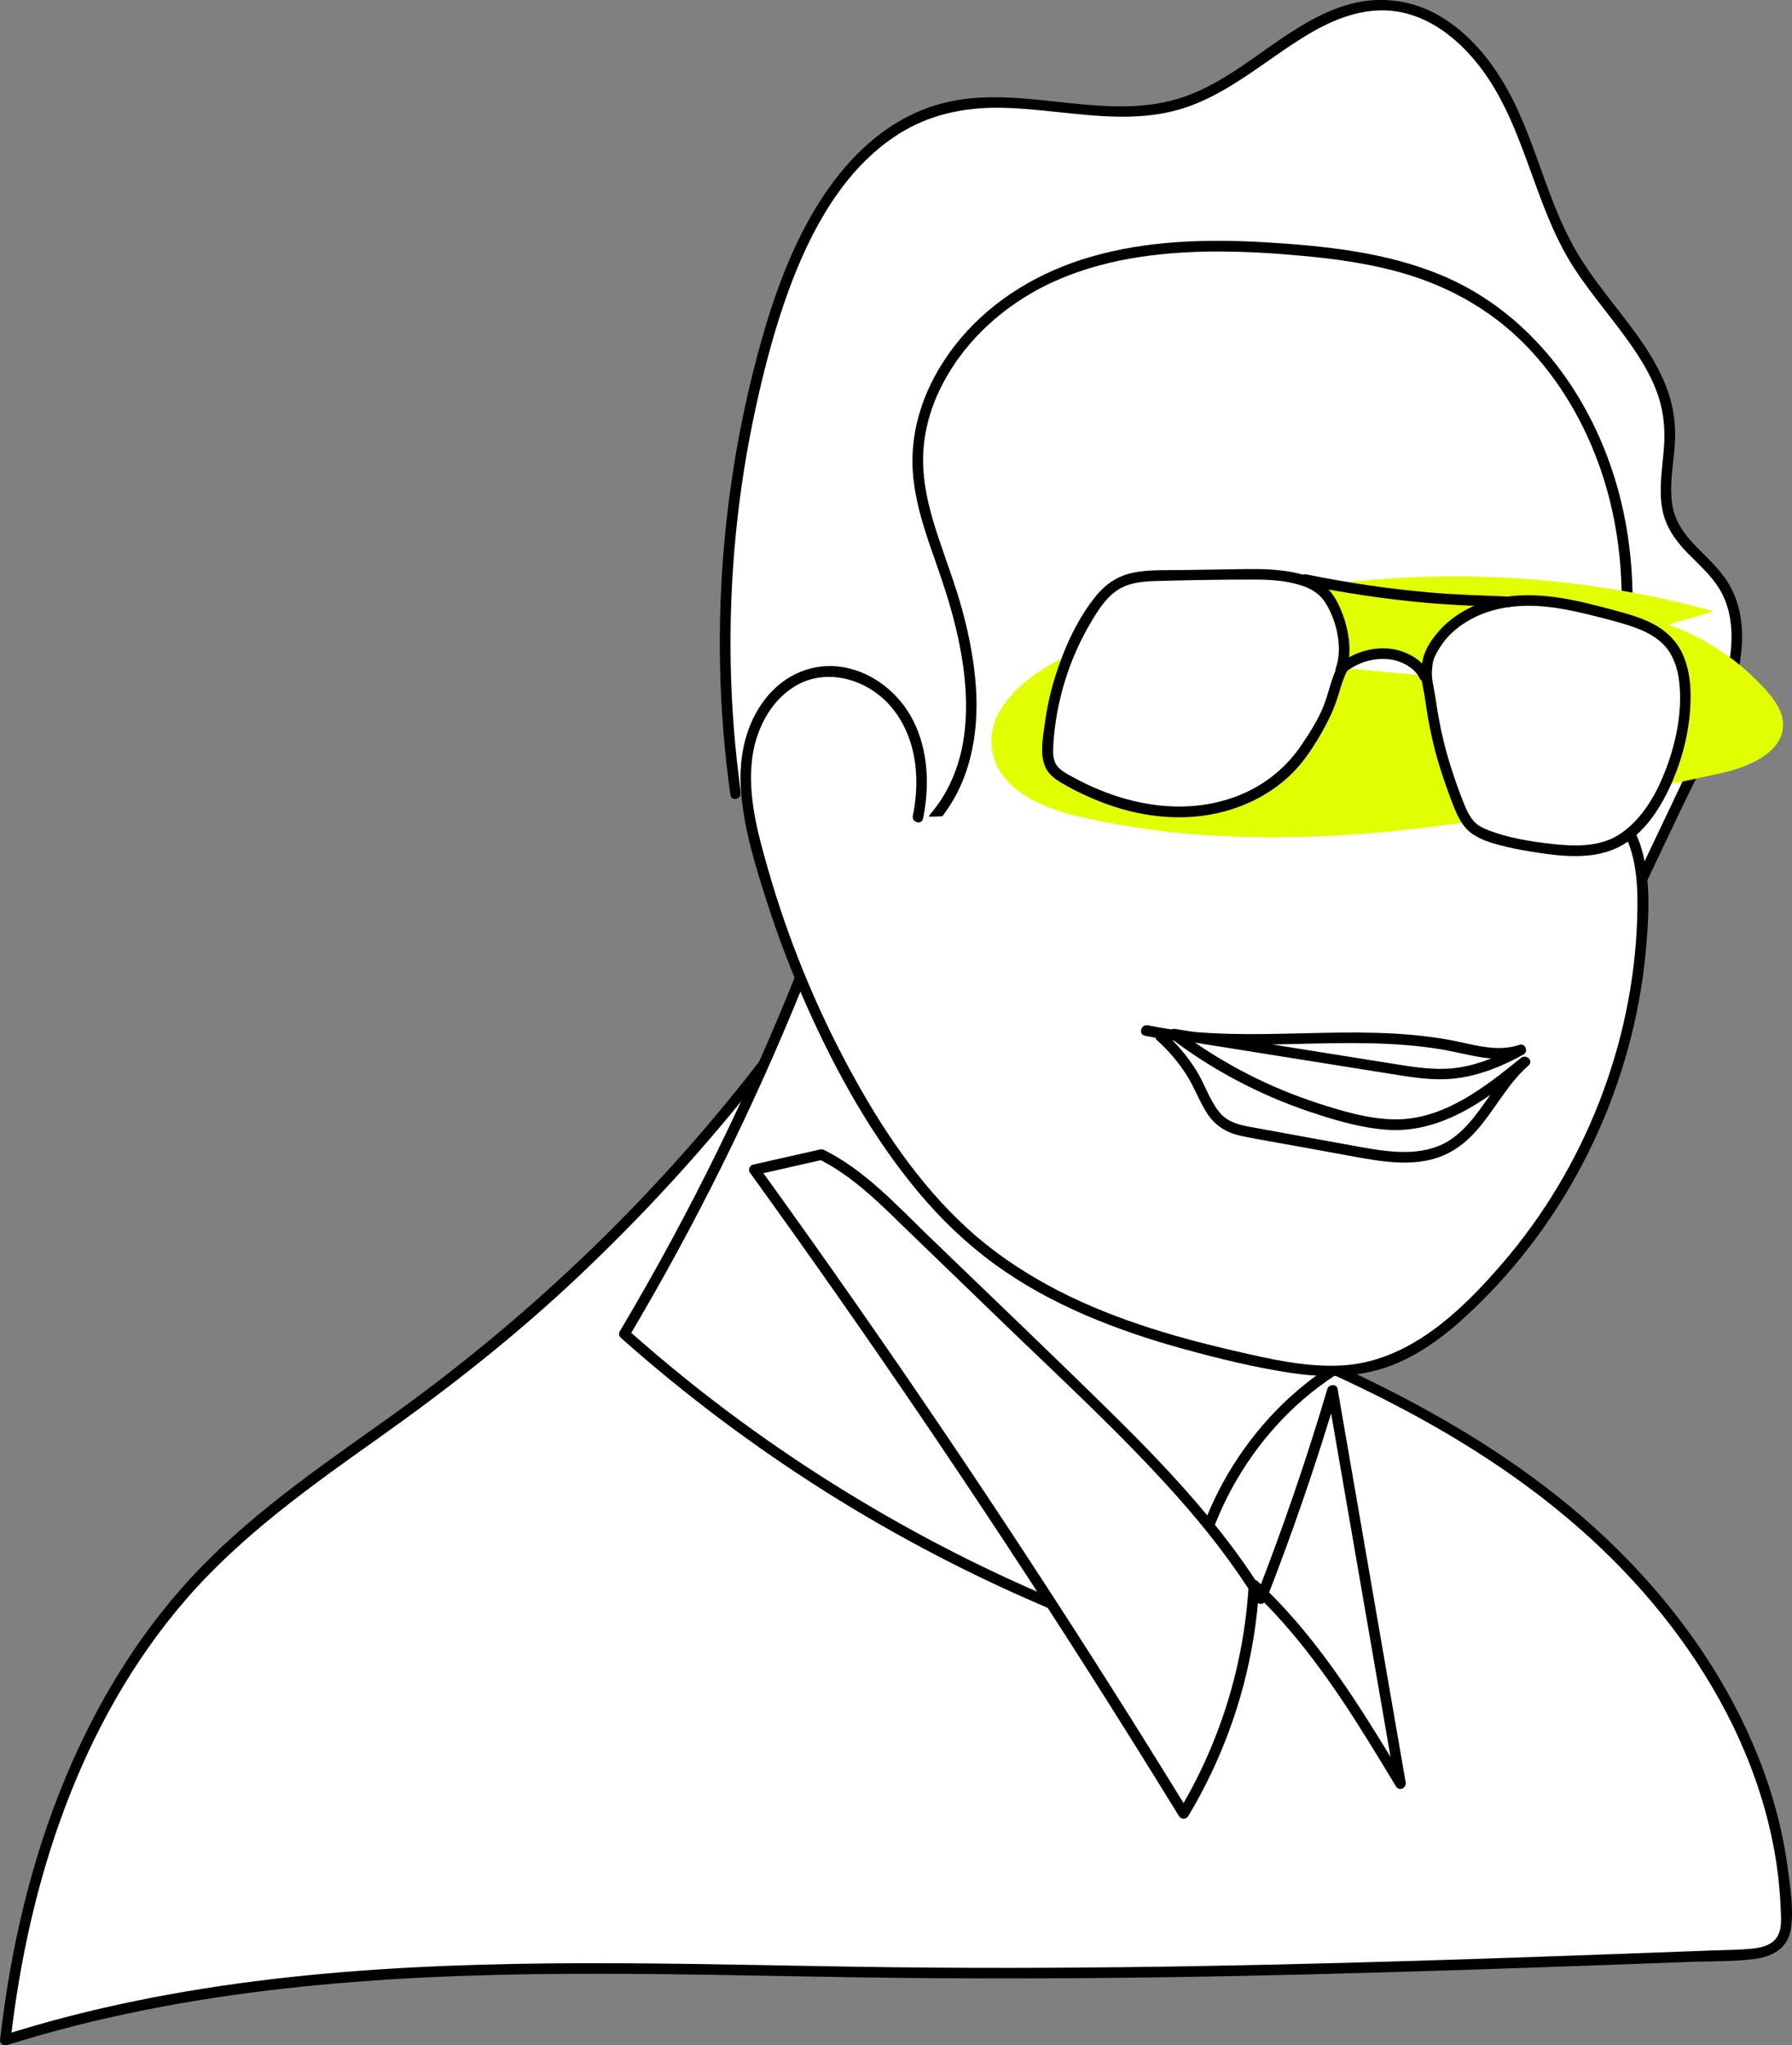
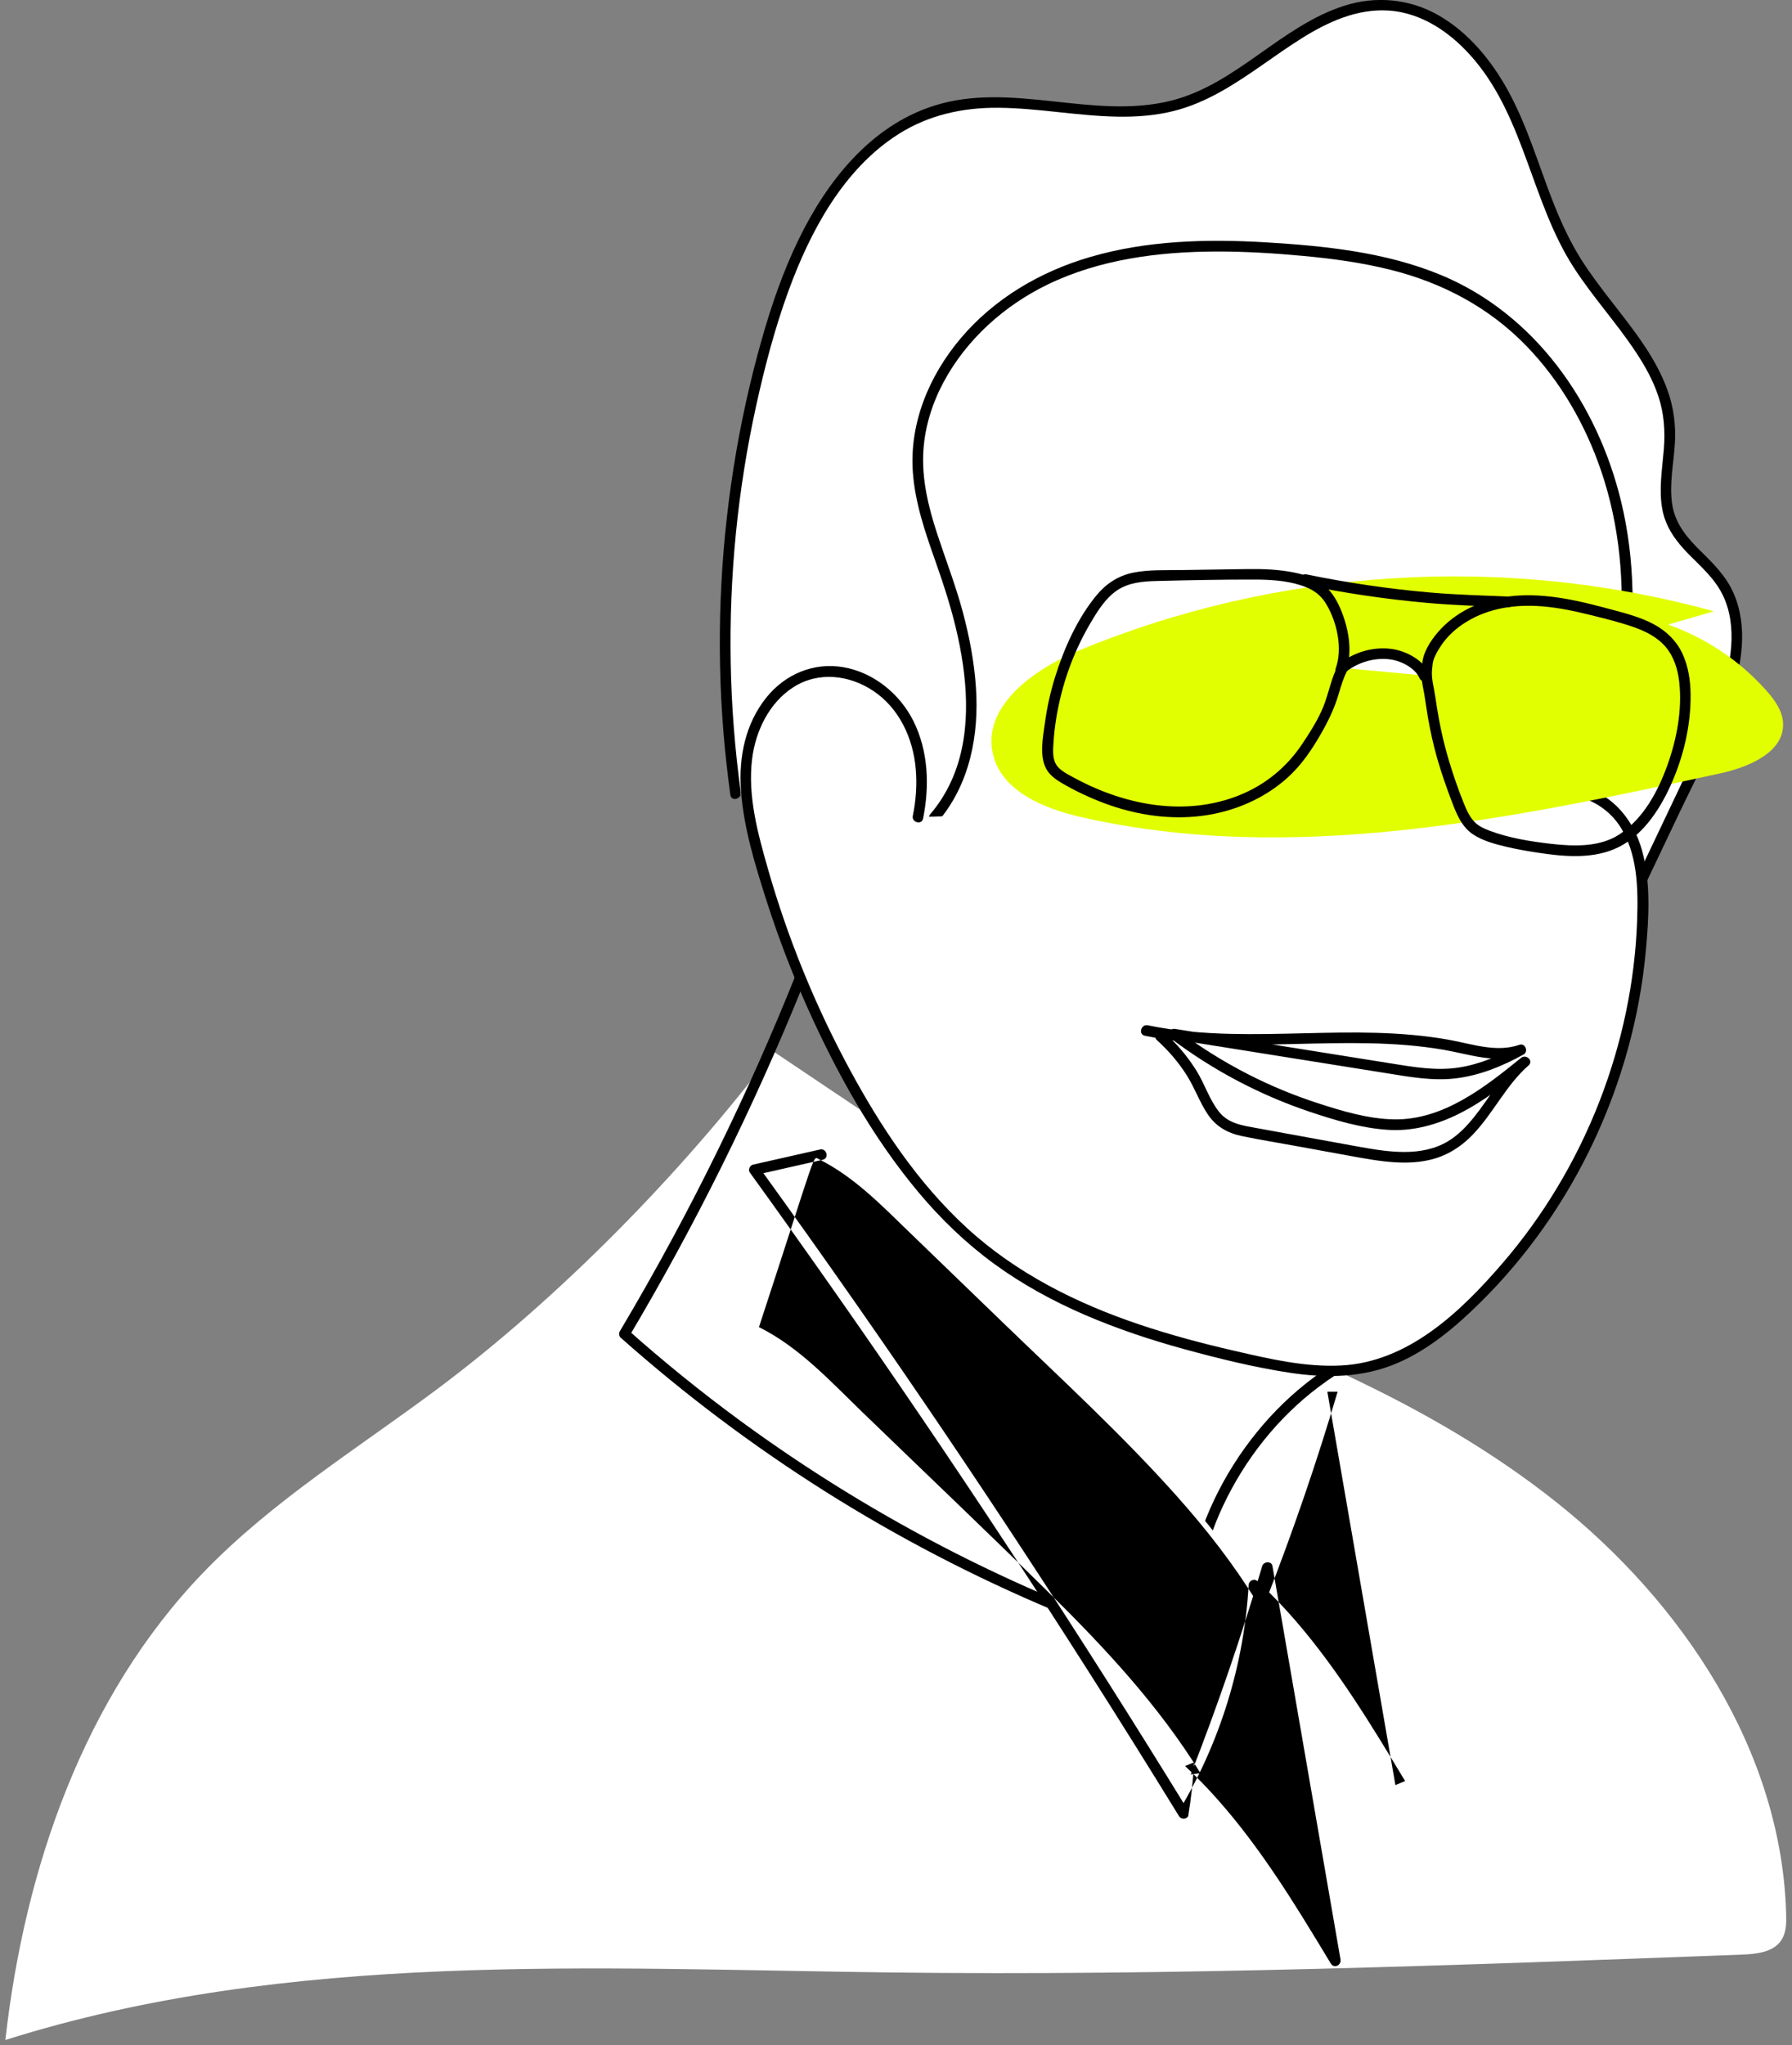
<svg xmlns="http://www.w3.org/2000/svg" version="1.1" id="Слой_1" x="0px" y="0px" viewBox="0 0 421.35 480.75" style="enable-background:new 0 0 421.35 480.75;" xml:space="preserve">
  <rect x="0" y="0" width="421.35" height="480.75" fill="#808080" stroke="none" />
  <style type="text/css"> .st0{fill:#FFFFFF;} .st1{fill:#E2FF02;} </style>
  <g>
    <g>
      <path class="st0" d="M181.87,247.16c-21.54,28.52-50.42,57.94-79.05,79.33c-18.71,13.98-38.86,26.35-55.06,43.18 c-28.07,29.16-41.98,69.6-46.5,109.83c66.65-21.04,138.19-16.73,208.07-15.87c66.77,0.82,133.53-1.69,200.26-4.2 c3.43-0.13,7.4-0.55,9.27-3.42c1.13-1.73,1.18-3.92,1.12-5.98c-0.98-38.27-24.23-73.29-54.21-97.08 c-29.99-23.79-66.29-38.02-102.29-51.03" />
      <g>
-         <path d="M180.79,246.53c-25.34,33.49-55.78,62.79-89.96,87.12c-16.2,11.53-32.79,22.88-46.3,37.63 c-12.47,13.61-22.06,29.6-29.15,46.6C7.2,437.51,2.41,458.41,0.01,479.5c-0.09,0.8,0.87,1.43,1.58,1.21 c42.75-13.43,87.74-16.52,132.31-16.76c22.54-0.12,45.07,0.47,67.61,0.82c23.47,0.36,46.95,0.33,70.42,0.01 c23.93-0.34,47.85-0.97,71.76-1.74c11.68-0.38,23.36-0.79,35.04-1.21c6.12-0.22,12.23-0.45,18.35-0.68 c5.21-0.2,10.6-0.02,15.77-0.74c4.08-0.57,7.53-2.59,8.22-6.94c0.71-4.44-0.07-9.42-0.65-13.85c-1.19-9.13-3.57-18.06-6.98-26.61 c-6.82-17.13-17.44-32.6-30.19-45.86c-28.51-29.65-66.99-46.87-104.9-61.09c-4.83-1.81-9.68-3.58-14.54-5.34 c-1.52-0.55-2.17,1.87-0.66,2.41c38.17,13.8,77.41,29.03,108.3,56.2c13.95,12.26,25.98,26.87,34.55,43.39 c4.24,8.18,7.59,16.82,9.8,25.77c1.09,4.41,1.9,8.88,2.39,13.4c0.23,2.16,0.4,4.33,0.49,6.51c0.1,2.48,0.48,5.66-1.4,7.6 c-1.49,1.55-3.91,1.91-5.94,2.09c-2.79,0.24-5.62,0.24-8.42,0.35c-5.84,0.22-11.68,0.44-17.52,0.65 c-11.68,0.43-23.36,0.85-35.04,1.24c-23.08,0.77-46.17,1.42-69.26,1.81c-23.37,0.4-46.74,0.54-70.1,0.27 c-21.9-0.25-43.8-0.86-65.7-0.95c-43.23-0.18-86.94,1.63-129,12.45c-5.16,1.33-10.29,2.8-15.38,4.4c0.53,0.4,1.05,0.8,1.58,1.21 c4.22-37.11,16.34-74.72,41.06-103.38c13.2-15.3,29.74-26.97,46.11-38.59c16.43-11.67,32.14-24.05,46.78-37.93 c16.85-15.97,32.47-33.29,46.49-51.81C183.92,246.51,181.75,245.27,180.79,246.53L180.79,246.53z" />
-       </g>
+         </g>
    </g>
    <g>
      <path class="st0" d="M172.97,186.57c-5.15-36.95-2.18-75.01,8.62-110.72c6.54-21.61,18.67-44.82,40.54-50.4 c18.1-4.62,37.83,4.44,55.65-1.15c17.46-5.48,30.59-24.31,48.84-23.04c12.9,0.9,22.83,12.01,28.42,23.67s8.37,24.63,15.05,35.7 c8.02,13.29,21.8,24.46,22.52,39.96c0.35,7.55-2.55,15.55,0.58,22.44c2.42,5.34,7.9,8.59,11.28,13.38 c8.01,11.35,2.22,26.91-3.74,39.46c-7.15,15.04-14.31,30.09-21.46,45.13" />
      <g>
        <path d="M174.18,186.24c-2.79-20.15-3.15-40.64-1.15-60.88c1-10.11,2.6-20.15,4.78-30.07c2-9.09,4.39-18.16,7.58-26.91 c5.13-14.04,12.93-28.67,25.92-36.89c7.09-4.49,15.13-6.23,23.46-6.16c9.36,0.08,18.6,1.93,27.95,2.09 c4.47,0.08,8.99-0.25,13.34-1.35c3.79-0.96,7.4-2.54,10.81-4.43c6.71-3.72,12.7-8.57,19.2-12.64c6.2-3.88,13.07-7.03,20.55-6.51 c8.09,0.57,14.99,5.57,20.07,11.61c11.83,14.06,13.49,33.49,23.31,48.73c4.46,6.92,10.06,13.02,14.6,19.88 c2.15,3.24,4.08,6.68,5.31,10.38c1.37,4.11,1.65,8.25,1.3,12.55c-0.38,4.67-1.21,9.37-0.36,14.04c0.77,4.23,3.23,7.57,6.19,10.57 c2.96,2.99,6.13,5.74,8.01,9.58c1.82,3.7,2.29,7.89,2.01,11.97c-0.62,8.9-4.5,17.28-8.28,25.22c-4.61,9.7-9.23,19.41-13.84,29.11 c-2.25,4.74-4.51,9.48-6.76,14.22c-0.69,1.45,1.47,2.72,2.16,1.26c4.76-10,9.51-20.01,14.27-30.01 c4.25-8.94,9.04-17.82,12.23-27.21c2.7-7.96,4.26-17,0.77-24.97c-1.72-3.93-4.69-6.9-7.71-9.86c-3.2-3.15-5.99-6.38-6.71-10.97 c-0.75-4.8,0.36-9.71,0.63-14.51c0.24-4.21-0.31-8.37-1.73-12.34c-2.77-7.72-7.99-14.2-12.97-20.61 c-2.57-3.31-5.13-6.65-7.37-10.2c-2.6-4.14-4.65-8.58-6.45-13.12c-3.48-8.79-6.09-18.01-10.63-26.34 c-3.89-7.13-9.35-13.85-16.5-17.91c-6.79-3.86-14.7-4.58-22.12-2.2c-14.93,4.79-25.32,18.44-40.67,22.3 c-18.4,4.62-37.47-4.63-55.79,1.2c-14.99,4.77-25.22,17.85-31.85,31.51c-3.61,7.44-6.31,15.26-8.57,23.2 c-2.85,10.03-5.09,20.22-6.71,30.52c-3.22,20.48-4.04,41.32-2.36,61.98c0.4,4.96,0.96,9.89,1.64,14.82 C171.99,188.49,174.4,187.81,174.18,186.24L174.18,186.24z" />
      </g>
    </g>
    <g>
-       <path class="st0" d="M327.58,315.1c-29.72,10.53-50.36,42.4-47.82,73.82c-48.96-15.4-94.6-41.28-132.94-75.39 c19.96-33.57,36.64-69.08,49.73-105.88" />
      <g>
        <path d="M327.25,313.89c-11.75,4.2-22.18,11.59-30.3,21.04c-8.12,9.44-14.03,20.82-16.82,32.96c-1.58,6.88-2.16,13.99-1.61,21.03 c0.53-0.4,1.05-0.8,1.58-1.21c-19.06-6.01-37.61-13.58-55.42-22.63c-17.71-9-34.7-19.45-50.72-31.2 c-9.08-6.66-17.83-13.75-26.25-21.23c0.07,0.5,0.13,1.01,0.2,1.51c15.57-26.21,29.15-53.59,40.6-81.84 c3.26-8.04,6.34-16.16,9.25-24.33c0.54-1.52-1.87-2.17-2.41-0.66c-10.21,28.66-22.58,56.54-37.01,83.33 c-4.04,7.5-8.24,14.92-12.6,22.25c-0.27,0.45-0.21,1.15,0.2,1.51c15.04,13.37,31.18,25.49,48.2,36.22 c17.03,10.73,34.94,20.03,53.49,27.83c10.41,4.38,21.02,8.27,31.8,11.66c0.73,0.23,1.64-0.41,1.58-1.21 c-0.94-12,1.46-24.11,6.57-34.99c5.13-10.92,12.86-20.71,22.52-27.97c5.42-4.08,11.42-7.38,17.81-9.66 C329.42,315.77,328.77,313.35,327.25,313.89L327.25,313.89z" />
      </g>
    </g>
    <g>
      <path class="st0" d="M219.64,192.26c13.19-15.29,9.22-38.61,2.57-57.67c-2.83-8.12-6.06-16.3-6.38-24.9 c-0.74-19.23,13.71-36.6,31.25-44.52s37.55-8.08,56.72-6.48c13.57,1.13,27.37,3.17,39.48,9.4c22.04,11.33,35.48,35.57,38.54,60.16 s-3.02,49.51-12.11,72.57" />
      <g>
        <path d="M220.52,193.15c7.52-8.82,9.73-20.39,8.94-31.72c-0.41-5.97-1.55-11.88-3.1-17.66c-1.67-6.2-3.99-12.17-5.99-18.26 c-2.1-6.41-3.72-13.04-3.24-19.84c0.39-5.54,2.11-10.96,4.73-15.85c5.37-10.04,14.31-18.03,24.5-22.96 c12.25-5.92,26.11-7.7,39.58-7.74c6.85-0.02,13.71,0.4,20.53,1.04c6.91,0.64,13.81,1.58,20.54,3.27 c12.16,3.04,23.13,8.85,31.88,17.88c8,8.26,13.87,18.49,17.57,29.34c8.88,26.04,4.47,54.31-4.27,79.76 c-1.16,3.38-2.41,6.73-3.71,10.05c-0.59,1.5,1.83,2.15,2.41,0.66c10.26-26.11,17-55.32,10.29-83.19 c-5.53-22.95-20.19-44.13-42.47-53.33c-12.96-5.35-27.28-6.81-41.15-7.64c-13.81-0.82-27.95-0.45-41.31,3.47 c-11.7,3.43-22.46,9.74-30.38,19.11c-7.4,8.75-12.08,19.92-11.23,31.51c0.53,7.2,2.89,14.05,5.28,20.8 c2.07,5.87,3.99,11.77,5.31,17.86c2.44,11.26,3.26,23.9-1.88,34.57c-1.23,2.55-2.77,4.93-4.61,7.08 C217.71,192.6,219.47,194.37,220.52,193.15L220.52,193.15z" />
      </g>
    </g>
    <g>
      <path class="st0" d="M215.84,192.07c1.72-8.27,1.04-17.37-3.57-24.45s-13.67-11.54-21.81-9.25c-7.82,2.2-13.1,9.98-14.56,17.97 s0.23,16.21,2.32,24.06c5.06,19.01,12.52,37.38,22.13,54.54c8.07,14.41,17.83,28.14,30.7,38.49 c18.01,14.47,40.87,21.38,63.45,26.29c9.2,2,18.82,3.72,27.96,1.44c8.77-2.18,16.26-7.85,22.83-14.07 c25.3-23.94,40.41-58.31,40.97-93.14c0.11-7.09-0.47-14.57-4.34-20.51c-3.88-5.94-11.99-9.64-18.34-6.46" />
      <g>
        <path d="M217.04,192.4c1.55-7.64,1.26-15.86-2.28-22.94c-3.19-6.38-9.34-11.39-16.43-12.63c-7.03-1.23-13.78,1.66-18.19,7.19 c-4.88,6.11-6.45,13.88-5.93,21.56c0.61,9,3.38,17.89,6.12,26.44c2.71,8.44,5.9,16.73,9.52,24.82 c6.89,15.38,15.26,30.45,26.11,43.41c5.26,6.29,11.2,12,17.83,16.84c6.61,4.82,13.83,8.75,21.33,11.99 c7.55,3.25,15.35,5.85,23.27,8.02c8.16,2.23,16.48,4.29,24.85,5.56c8.68,1.32,17.38,1.2,25.53-2.36 c7.35-3.21,13.62-8.55,19.28-14.14c11.03-10.88,20.06-23.79,26.65-37.8c6.62-14.08,10.83-29.25,12.27-44.74 c0.72-7.77,1.23-16.12-0.88-23.72c-1.91-6.93-6.69-13.09-13.92-14.87c-3.13-0.77-6.33-0.51-9.24,0.89 c-1.45,0.7-0.18,2.85,1.26,2.16c5.92-2.85,13.12,0.78,16.53,5.87c4.33,6.47,4.47,14.74,4.22,22.24 c-0.49,14.67-3.6,29.22-8.94,42.89c-5.37,13.75-13.07,26.64-22.7,37.82c-9.8,11.38-22.17,23.28-38.01,24.06 c-8.46,0.42-16.85-1.56-25.04-3.45c-7.57-1.74-15.09-3.74-22.45-6.22c-14.73-4.97-28.87-12.04-40.4-22.61 c-11.63-10.65-20.43-23.97-27.86-37.78c-7.96-14.79-14.32-30.43-18.95-46.58c-2.38-8.32-4.8-17.1-3.76-25.83 c0.78-6.59,4.02-13.35,9.76-16.99c5.85-3.72,13.06-2.87,18.69,0.86c6.14,4.07,9.38,11.09,10.03,18.28 c0.34,3.72,0.07,7.46-0.68,11.12C214.31,193.31,216.72,193.98,217.04,192.4L217.04,192.4z" />
      </g>
    </g>
    <g>
      <path class="st1" d="M402.96,143.69c-48.99-13.56-102.48-10.24-149.41,9.27c-10.58,4.4-22.66,13.1-20.09,24.27 c2.02,8.77,12.02,12.84,20.79,14.84c49.34,11.23,100.72,0.47,150.17-10.28c6.78-1.47,15.24-5,14.82-11.93 c-0.17-2.87-1.99-5.36-3.9-7.52c-6.23-7.02-14.27-12.42-23.12-15.53" />
    </g>
    <g>
      <path class="st0" d="M193.15,271.38c7.17,3.51,13.04,9.15,18.79,14.7c13.12,12.67,26.24,25.34,39.36,38 c16.51,15.95,33.21,32.12,45.22,51.68c6.3-16.07,11.9-32.42,16.8-48.97c5.33,30.82,10.67,61.64,16,92.46 c-10.02-16.62-20.23-33.49-34.47-46.68c-1.03,18.88-6.76,37.49-16.53,53.67c-31.73-51.67-65.4-102.15-100.92-151.3L193.15,271.38z " />
      <g>
-         <path d="M192.52,272.46c8.3,4.13,14.81,10.9,21.4,17.27c7.39,7.14,14.79,14.28,22.18,21.42c13.72,13.25,27.84,26.21,40.54,40.45 c6.92,7.75,13.34,15.95,18.79,24.8c0.6,0.98,1.9,0.68,2.28-0.3c6.29-16.08,11.9-32.42,16.8-48.97c-0.8,0-1.61,0-2.41,0 c4.16,24.02,8.31,48.03,12.47,72.05c1.18,6.8,2.36,13.61,3.53,20.41c0.76-0.32,1.52-0.64,2.28-0.96 c-7.85-13.02-15.77-26.12-25.74-37.66c-2.81-3.25-5.78-6.35-8.92-9.28c-0.82-0.76-2.07-0.2-2.13,0.88 c-1.06,18.7-6.72,36.99-16.36,53.04c0.72,0,1.44,0,2.16,0c-12.37-20.15-25.04-40.12-38-59.89 c-12.96-19.78-26.2-39.36-39.74-58.75c-7.64-10.95-15.37-21.83-23.19-32.65c-0.25,0.61-0.5,1.22-0.75,1.84 c5.25-1.19,10.5-2.38,15.75-3.56c1.57-0.35,0.9-2.77-0.66-2.41c-5.25,1.19-10.5,2.38-15.75,3.56c-0.73,0.17-1.21,1.19-0.75,1.84 c13.85,19.16,27.42,38.53,40.7,58.09c13.28,19.56,26.28,39.31,38.98,59.26c7.17,11.26,14.25,22.58,21.24,33.95 c0.49,0.8,1.67,0.82,2.16,0c7.67-12.76,12.91-26.95,15.32-41.64c0.69-4.19,1.15-8.42,1.39-12.66c-0.71,0.29-1.42,0.59-2.13,0.88 c11.01,10.25,19.62,22.66,27.53,35.37c2.28,3.66,4.51,7.36,6.74,11.05c0.77,1.27,2.52,0.39,2.28-0.96 c-4.16-24.02-8.31-48.03-12.47-72.05c-1.18-6.8-2.36-13.61-3.53-20.41c-0.22-1.28-2.08-1.1-2.41,0 c-4.9,16.55-10.51,32.89-16.8,48.97c0.76-0.1,1.52-0.2,2.28-0.3c-9.75-15.82-22.5-29.48-35.68-42.47 c-14.44-14.23-29.14-28.2-43.72-42.29c-7.52-7.27-14.91-15.36-24.41-20.08C192.34,269.58,191.07,271.74,192.52,272.46z" />
+         <path d="M192.52,272.46c8.3,4.13,14.81,10.9,21.4,17.27c7.39,7.14,14.79,14.28,22.18,21.42c13.72,13.25,27.84,26.21,40.54,40.45 c6.92,7.75,13.34,15.95,18.79,24.8c0.6,0.98,1.9,0.68,2.28-0.3c6.29-16.08,11.9-32.42,16.8-48.97c-0.8,0-1.61,0-2.41,0 c4.16,24.02,8.31,48.03,12.47,72.05c1.18,6.8,2.36,13.61,3.53,20.41c0.76-0.32,1.52-0.64,2.28-0.96 c-7.85-13.02-15.77-26.12-25.74-37.66c-2.81-3.25-5.78-6.35-8.92-9.28c-0.82-0.76-2.07-0.2-2.13,0.88 c-1.06,18.7-6.72,36.99-16.36,53.04c0.72,0,1.44,0,2.16,0c-12.37-20.15-25.04-40.12-38-59.89 c-12.96-19.78-26.2-39.36-39.74-58.75c-7.64-10.95-15.37-21.83-23.19-32.65c-0.25,0.61-0.5,1.22-0.75,1.84 c5.25-1.19,10.5-2.38,15.75-3.56c1.57-0.35,0.9-2.77-0.66-2.41c-5.25,1.19-10.5,2.38-15.75,3.56c-0.73,0.17-1.21,1.19-0.75,1.84 c13.85,19.16,27.42,38.53,40.7,58.09c13.28,19.56,26.28,39.31,38.98,59.26c7.17,11.26,14.25,22.58,21.24,33.95 c0.49,0.8,1.67,0.82,2.16,0c0.69-4.19,1.15-8.42,1.39-12.66c-0.71,0.29-1.42,0.59-2.13,0.88 c11.01,10.25,19.62,22.66,27.53,35.37c2.28,3.66,4.51,7.36,6.74,11.05c0.77,1.27,2.52,0.39,2.28-0.96 c-4.16-24.02-8.31-48.03-12.47-72.05c-1.18-6.8-2.36-13.61-3.53-20.41c-0.22-1.28-2.08-1.1-2.41,0 c-4.9,16.55-10.51,32.89-16.8,48.97c0.76-0.1,1.52-0.2,2.28-0.3c-9.75-15.82-22.5-29.48-35.68-42.47 c-14.44-14.23-29.14-28.2-43.72-42.29c-7.52-7.27-14.91-15.36-24.41-20.08C192.34,269.58,191.07,271.74,192.52,272.46z" />
      </g>
    </g>
    <g>
-       <path class="st0" d="M315.27,157.47c2.12-5.61-0.67-17.12-6.02-19.84s-11.62-2.69-17.61-2.6c-6.12,0.09-12.24,0.19-18.36,0.28 c-3.5,0.05-7.16,0.14-10.24,1.8c-2.87,1.53-4.91,4.24-6.65,7c-5.9,9.34-9.36,20.21-9.97,31.24c-0.09,1.69-0.09,3.49,0.77,4.94 c0.75,1.27,2.06,2.1,3.34,2.84c8.43,4.86,18.04,7.99,27.76,7.75s19.55-4.1,25.98-11.4c2.94-3.34,5.11-7.28,7.25-11.19 c1.94-3.54,2.23-7.69,4.18-11.23" />
      <g>
        <path d="M316.47,157.8c1.68-4.64,0.58-10.38-1.32-14.77c-0.96-2.22-2.3-4.39-4.27-5.84c-2.57-1.89-6.09-2.63-9.18-3.04 c-3.67-0.49-7.37-0.41-11.06-0.35c-4.22,0.06-8.44,0.13-12.66,0.19c-3.83,0.06-7.79-0.14-11.56,0.62 c-3.45,0.7-6.32,2.57-8.56,5.27c-4.55,5.5-7.68,12.52-9.79,19.29c-1.1,3.52-1.89,7.14-2.39,10.79 c-0.45,3.32-1.35,7.66,0.32,10.76c0.78,1.45,2.16,2.44,3.54,3.27c1.64,0.97,3.34,1.86,5.06,2.67c3.37,1.59,6.87,2.92,10.48,3.85 c6.97,1.81,14.33,2.19,21.38,0.57c6.46-1.48,12.62-4.61,17.34-9.3c2.59-2.58,4.66-5.64,6.5-8.79c1.89-3.24,3.45-6.39,4.5-10 c0.53-1.82,1.07-3.63,1.96-5.32c0.75-1.42-1.41-2.69-2.16-1.26c-1.61,3.03-2.14,6.41-3.4,9.58c-1.24,3.12-3.2,6.16-5.06,8.95 c-3.62,5.4-8.65,9.53-14.69,11.96c-12.61,5.08-26.67,2.43-38.36-3.8c-1.36-0.73-2.86-1.44-4.01-2.49 c-1.47-1.34-1.52-3.22-1.43-5.08c0.16-3.44,0.64-6.87,1.38-10.24c1.47-6.72,4-13.18,7.52-19.09c1.61-2.72,3.41-5.59,6.07-7.41 c2.76-1.88,6.14-2.15,9.39-2.23c7.54-0.19,15.1-0.34,22.64-0.33c3.74,0,7.53,0.18,11.12,1.31c2.74,0.86,4.69,2.1,6.15,4.59 c2.45,4.17,3.83,10.31,2.14,14.99C313.51,158.65,315.93,159.3,316.47,157.8L316.47,157.8z" />
      </g>
    </g>
    <g>
-       <path class="st0" d="M335.47,157.4c-0.26,1.99,0.41,3.9,0.69,5.89c1.37,9.73,2.9,15.43,6.24,24.35c0.87,2.31,1.77,4.69,3.47,6.48 c2.22,2.36,8.57,3.78,11.76,4.36c6.09,1.1,17.05,3.17,23.75-1.25c3.67-2.42,6.51-5.92,8.62-9.78c3.69-6.73,5.83-14.3,6.22-21.96 c0.26-5.09-0.41-10.58-3.76-14.41c-3.18-3.62-8.11-5.05-12.76-6.31c-8.09-2.19-16.42-4.39-24.74-3.4 c-8.32,1-16.73,5.98-19.22,13.98L335.47,157.4z" />
      <g>
        <path d="M334.22,157.4c-0.19,1.97,0.34,3.84,0.67,5.77c0.31,1.83,0.54,3.67,0.86,5.5c0.57,3.24,1.28,6.45,2.18,9.61 c0.96,3.35,2.11,6.63,3.34,9.89c1.09,2.89,2.31,6.04,4.95,7.86c2.32,1.59,5.27,2.37,7.97,3.01c2.43,0.58,4.9,1,7.37,1.38 c5.83,0.89,12.3,1.51,17.89-0.79c6.35-2.61,10.57-8.89,13.31-14.91c3.03-6.66,4.81-14.06,4.75-21.4 c-0.03-3.36-0.53-6.75-1.98-9.81c-1.41-2.96-3.82-5.25-6.7-6.79c-2.98-1.59-6.27-2.47-9.51-3.34c-3.98-1.07-7.98-2.12-12.06-2.78 c-7.08-1.14-14.34-1.07-20.96,1.94c-2.75,1.25-5.33,3-7.42,5.19c-1.92,2.02-3.93,4.82-4.4,7.63 C334.38,156.03,334.31,156.72,334.22,157.4c-0.21,1.59,2.29,1.57,2.5,0c0.09-0.65,0.09-1.38,0.26-2.01 c0.32-1.19,1.11-2.5,1.79-3.54c1.5-2.29,3.59-4.18,5.92-5.62c5.39-3.35,11.69-4.21,17.93-3.71c3.75,0.3,7.45,1.08,11.1,1.98 c3.41,0.84,6.86,1.68,10.18,2.82c2.84,0.98,5.65,2.33,7.66,4.64c2.01,2.31,2.95,5.39,3.28,8.38c0.72,6.51-0.59,13.4-2.79,19.52 c-2.22,6.18-5.67,12.61-11.32,16.29c-4.63,3.01-10.71,2.8-15.97,2.2c-4.84-0.55-9.94-1.36-14.51-3.09 c-1.16-0.44-2.41-0.98-3.33-1.85c-1.29-1.21-2.07-2.95-2.72-4.56c-1.34-3.31-2.51-6.72-3.54-10.14 c-0.94-3.12-1.69-6.29-2.29-9.49c-0.34-1.85-0.64-3.7-0.91-5.56c-0.3-2.08-0.95-4.14-0.75-6.26 C336.88,155.8,334.38,155.81,334.22,157.4z" />
      </g>
    </g>
    <g>
      <path class="st0" d="M315.65,156.99c3.2-2.57,7.47-3.76,11.54-3.2c2.6,0.36,6.67,2.56,7.66,4.99" />
      <g>
        <path d="M316.54,157.87c2.86-2.25,6.72-3.36,10.34-2.88c2.53,0.34,5.82,1.97,6.89,4.41c0.65,1.47,2.8,0.2,2.16-1.26 c-1.37-3.12-5.52-5.19-8.74-5.61c-4.46-0.58-8.91,0.81-12.42,3.57C313.51,157.1,315.29,158.86,316.54,157.87L316.54,157.87z" />
      </g>
    </g>
    <g>
      <path class="st0" d="M306.87,136.23c12.69,2.62,25.58,4.27,38.52,4.93c1.23,0.06,7.97,0.27,9.2,0.32" />
      <g>
        <path d="M306.53,137.43c9.63,1.98,19.37,3.42,29.16,4.29c6.3,0.56,12.58,0.74,18.89,1c1.61,0.07,1.61-2.43,0-2.5 c-6.15-0.26-12.27-0.42-18.41-0.96c-9.73-0.85-19.41-2.28-28.98-4.25C305.63,134.7,304.96,137.11,306.53,137.43L306.53,137.43z" />
      </g>
    </g>
    <g>
      <path class="st0" d="M269.51,242.24c23.89,5,49.06-1.11,72.96,3.82c5.01,1.03,10.31,2.53,15.12,0.77 c-5.31,2.97-11.13,5.27-17.21,5.62c-4.09,0.24-8.18-0.41-12.23-1.06c-17.39-2.78-34.77-5.55-52.16-8.33 c12.51,9.49,27.03,16.33,42.31,19.94c3.43,0.81,6.93,1.46,10.45,1.39c11.3-0.23,20.99-7.7,29.77-14.81 c-6.99,6.01-10.23,16.09-18.42,20.33c-6.42,3.32-14.14,2.1-21.25,0.81c-8.34-1.52-16.68-3.04-25.02-4.56 c-2.06-0.38-4.19-0.78-5.94-1.92c-2.95-1.92-4.26-5.47-5.83-8.61c-2.26-4.53-5.39-8.63-9.17-12" />
      <g>
        <path d="M269.18,243.45c23.18,4.78,46.96-0.69,70.2,3.29c6.06,1.04,12.46,3.4,18.55,1.29c-0.32-0.76-0.64-1.52-0.96-2.28 c-4.32,2.39-8.92,4.36-13.82,5.15c-5.39,0.87-10.8-0.1-16.13-0.95c-10.83-1.73-21.65-3.46-32.48-5.19 c-6.07-0.97-12.14-1.94-18.21-2.91c-1.43-0.23-2.11,1.42-0.96,2.28c9.84,7.43,20.86,13.25,32.55,17.18 c5.92,1.99,12.19,3.86,18.45,4.26c5.83,0.38,11.49-1.19,16.67-3.78c5.96-2.98,11.22-7.17,16.38-11.35 c-0.59-0.59-1.18-1.18-1.77-1.77c-4.54,3.96-7.37,9.33-11.11,13.97c-1.75,2.17-3.72,4.21-6.13,5.65 c-3.03,1.81-6.53,2.46-10.02,2.48c-3.63,0.02-7.21-0.57-10.77-1.21c-3.9-0.7-7.8-1.42-11.7-2.13c-4.09-0.75-8.17-1.49-12.26-2.24 c-3.35-0.61-6.79-1.03-9.03-3.86c-2.28-2.87-3.38-6.58-5.32-9.68c-2.07-3.32-4.61-6.32-7.52-8.94c-1.19-1.07-2.97,0.69-1.77,1.77 c2.75,2.48,5.16,5.29,7.12,8.43c1.78,2.85,2.9,6.08,4.75,8.88c1.97,2.99,4.71,4.54,8.18,5.26c4.14,0.86,8.33,1.53,12.48,2.29 c4.17,0.76,8.34,1.52,12.51,2.28c3.7,0.68,7.43,1.38,11.19,1.59c3.59,0.19,7.3-0.09,10.66-1.43c2.85-1.13,5.32-2.93,7.43-5.14 c4.82-5.03,7.78-11.59,13.07-16.21c1.23-1.07-0.54-2.76-1.77-1.77c-8.52,6.9-18.28,14.63-29.84,14.45 c-6.08-0.1-12.23-1.95-17.98-3.82c-5.57-1.81-10.99-4.05-16.21-6.71c-5.96-3.04-11.64-6.6-16.98-10.64 c-0.32,0.76-0.64,1.52-0.96,2.28c11.15,1.78,22.31,3.56,33.46,5.34c5.58,0.89,11.15,1.78,16.73,2.67 c5.45,0.87,10.99,1.92,16.52,1.23c5.63-0.7,10.92-2.87,15.85-5.6c1.21-0.67,0.4-2.76-0.96-2.28c-5.49,1.9-11.29-0.24-16.76-1.21 c-5.57-0.98-11.21-1.44-16.86-1.6c-11.46-0.32-22.91,0.52-34.37,0.24c-6.52-0.16-13.03-0.7-19.43-2.02 C268.27,240.71,267.6,243.12,269.18,243.45L269.18,243.45z" />
      </g>
    </g>
  </g>
</svg>